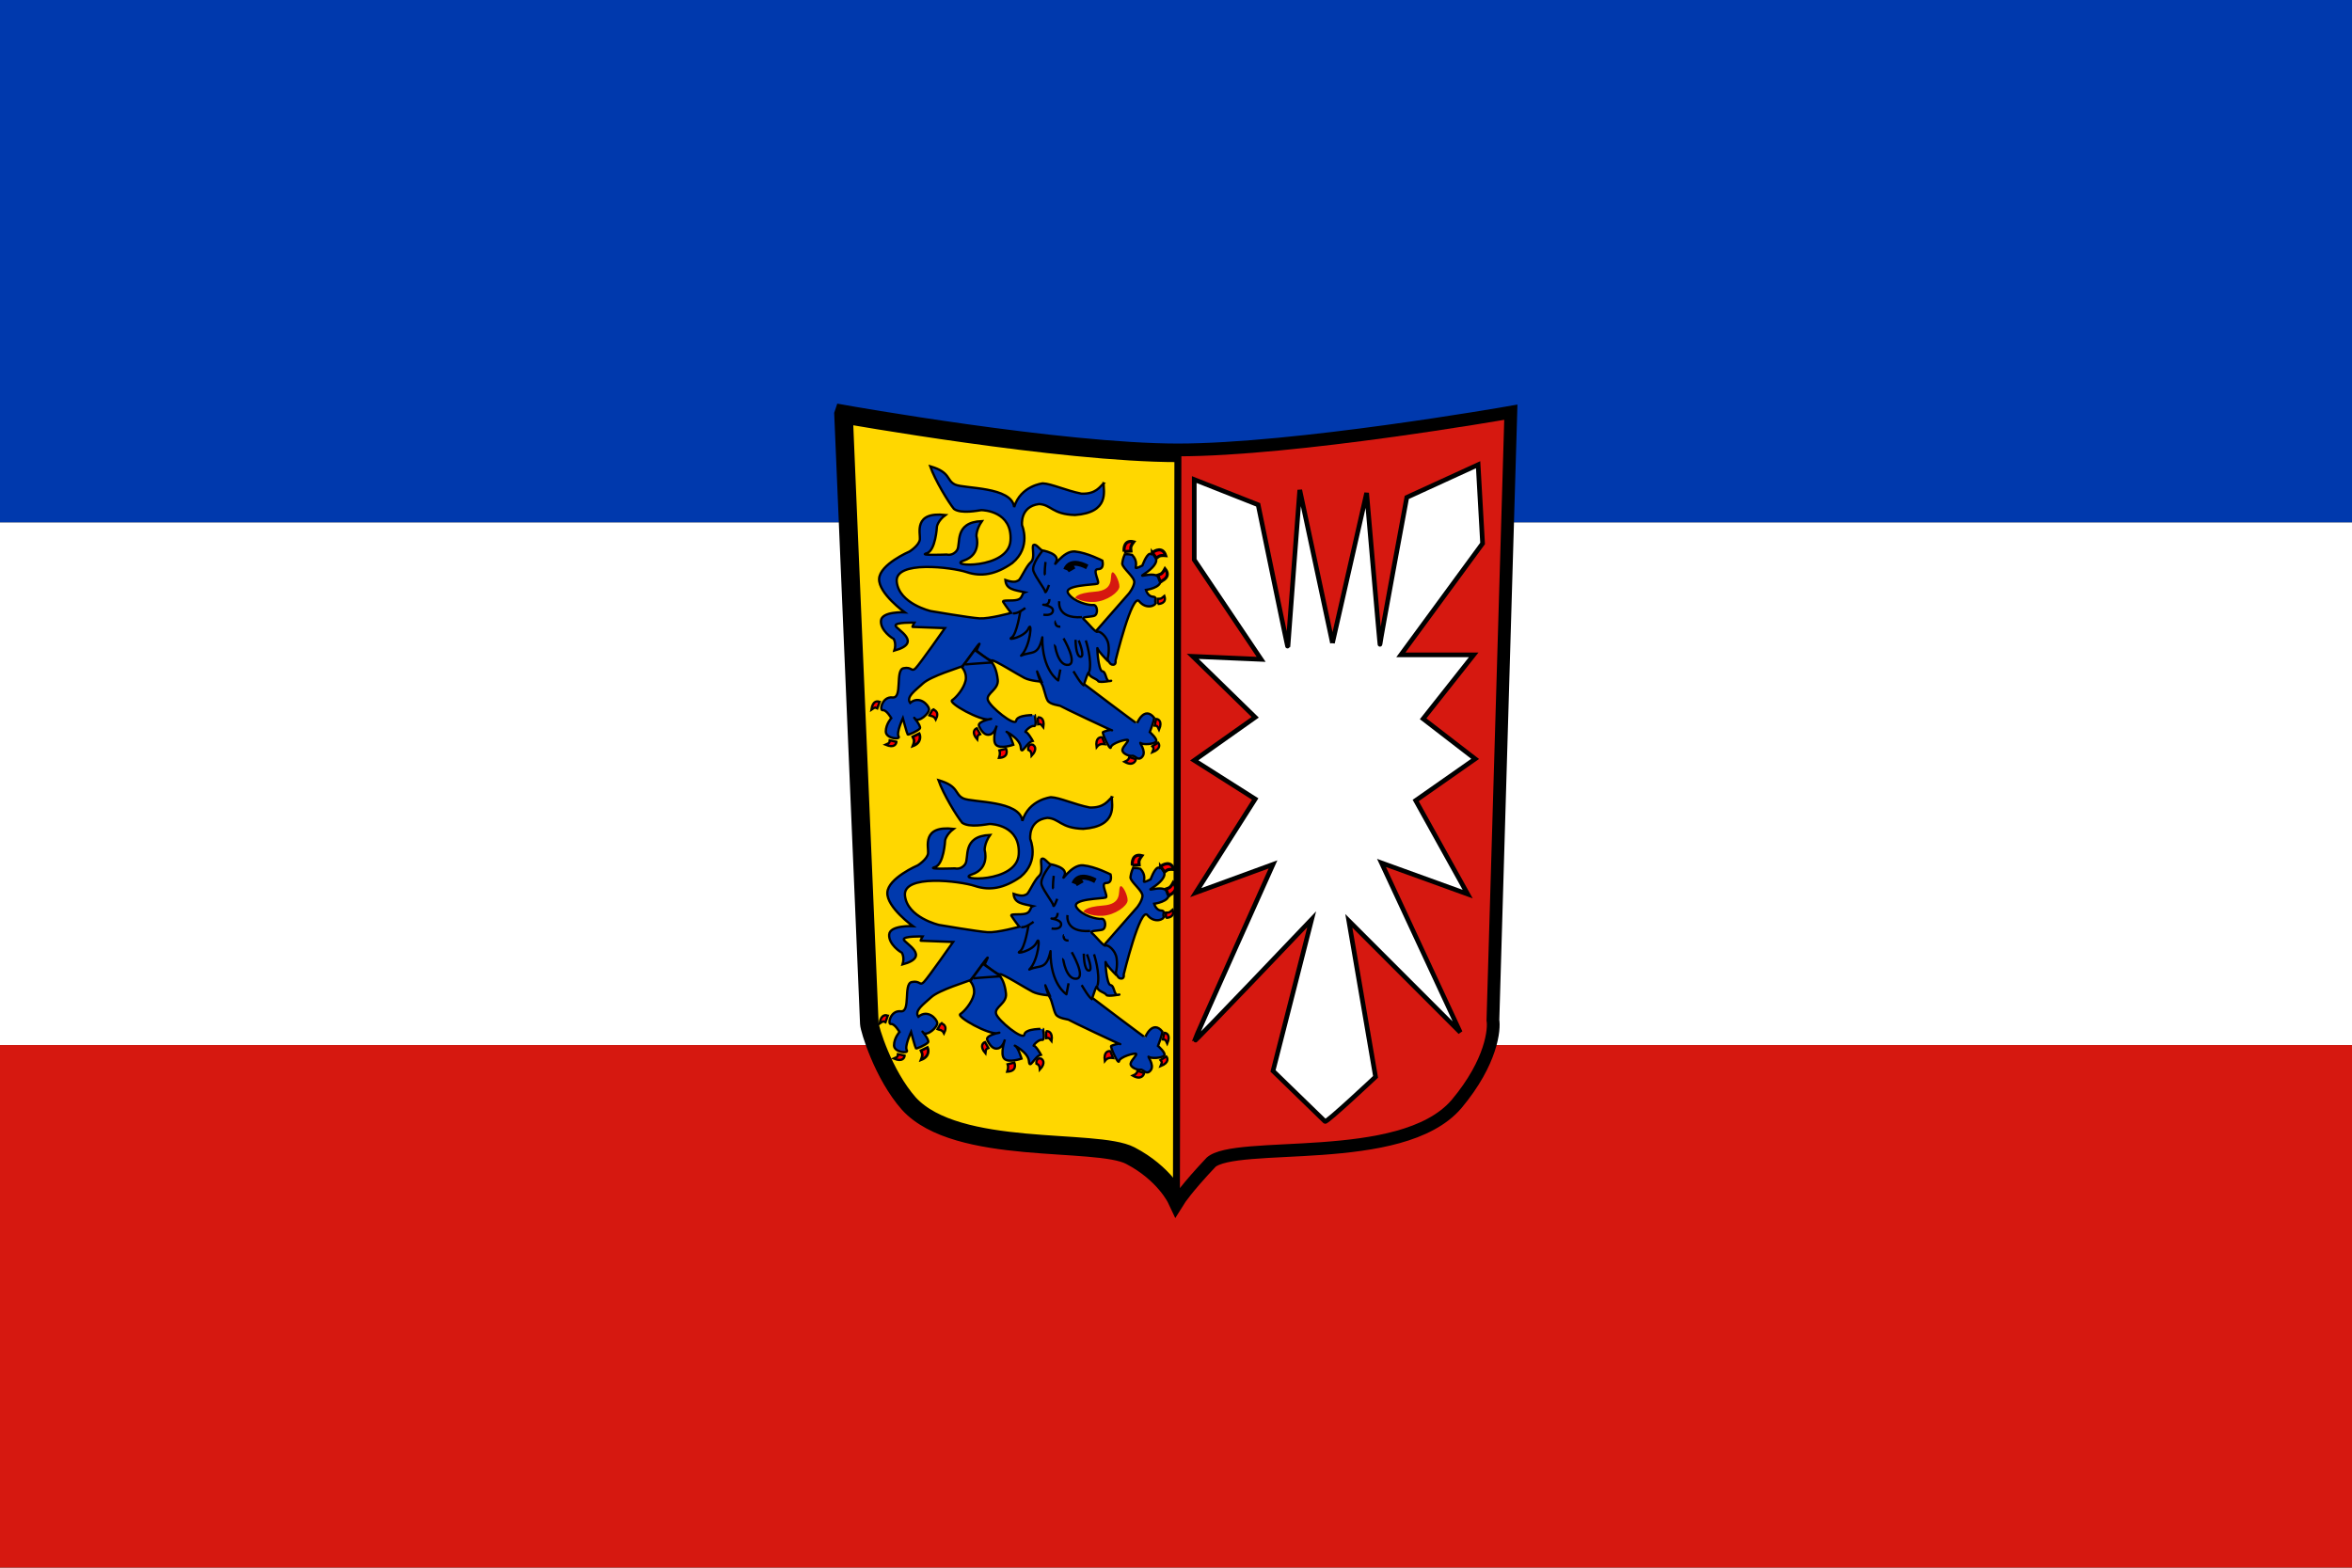
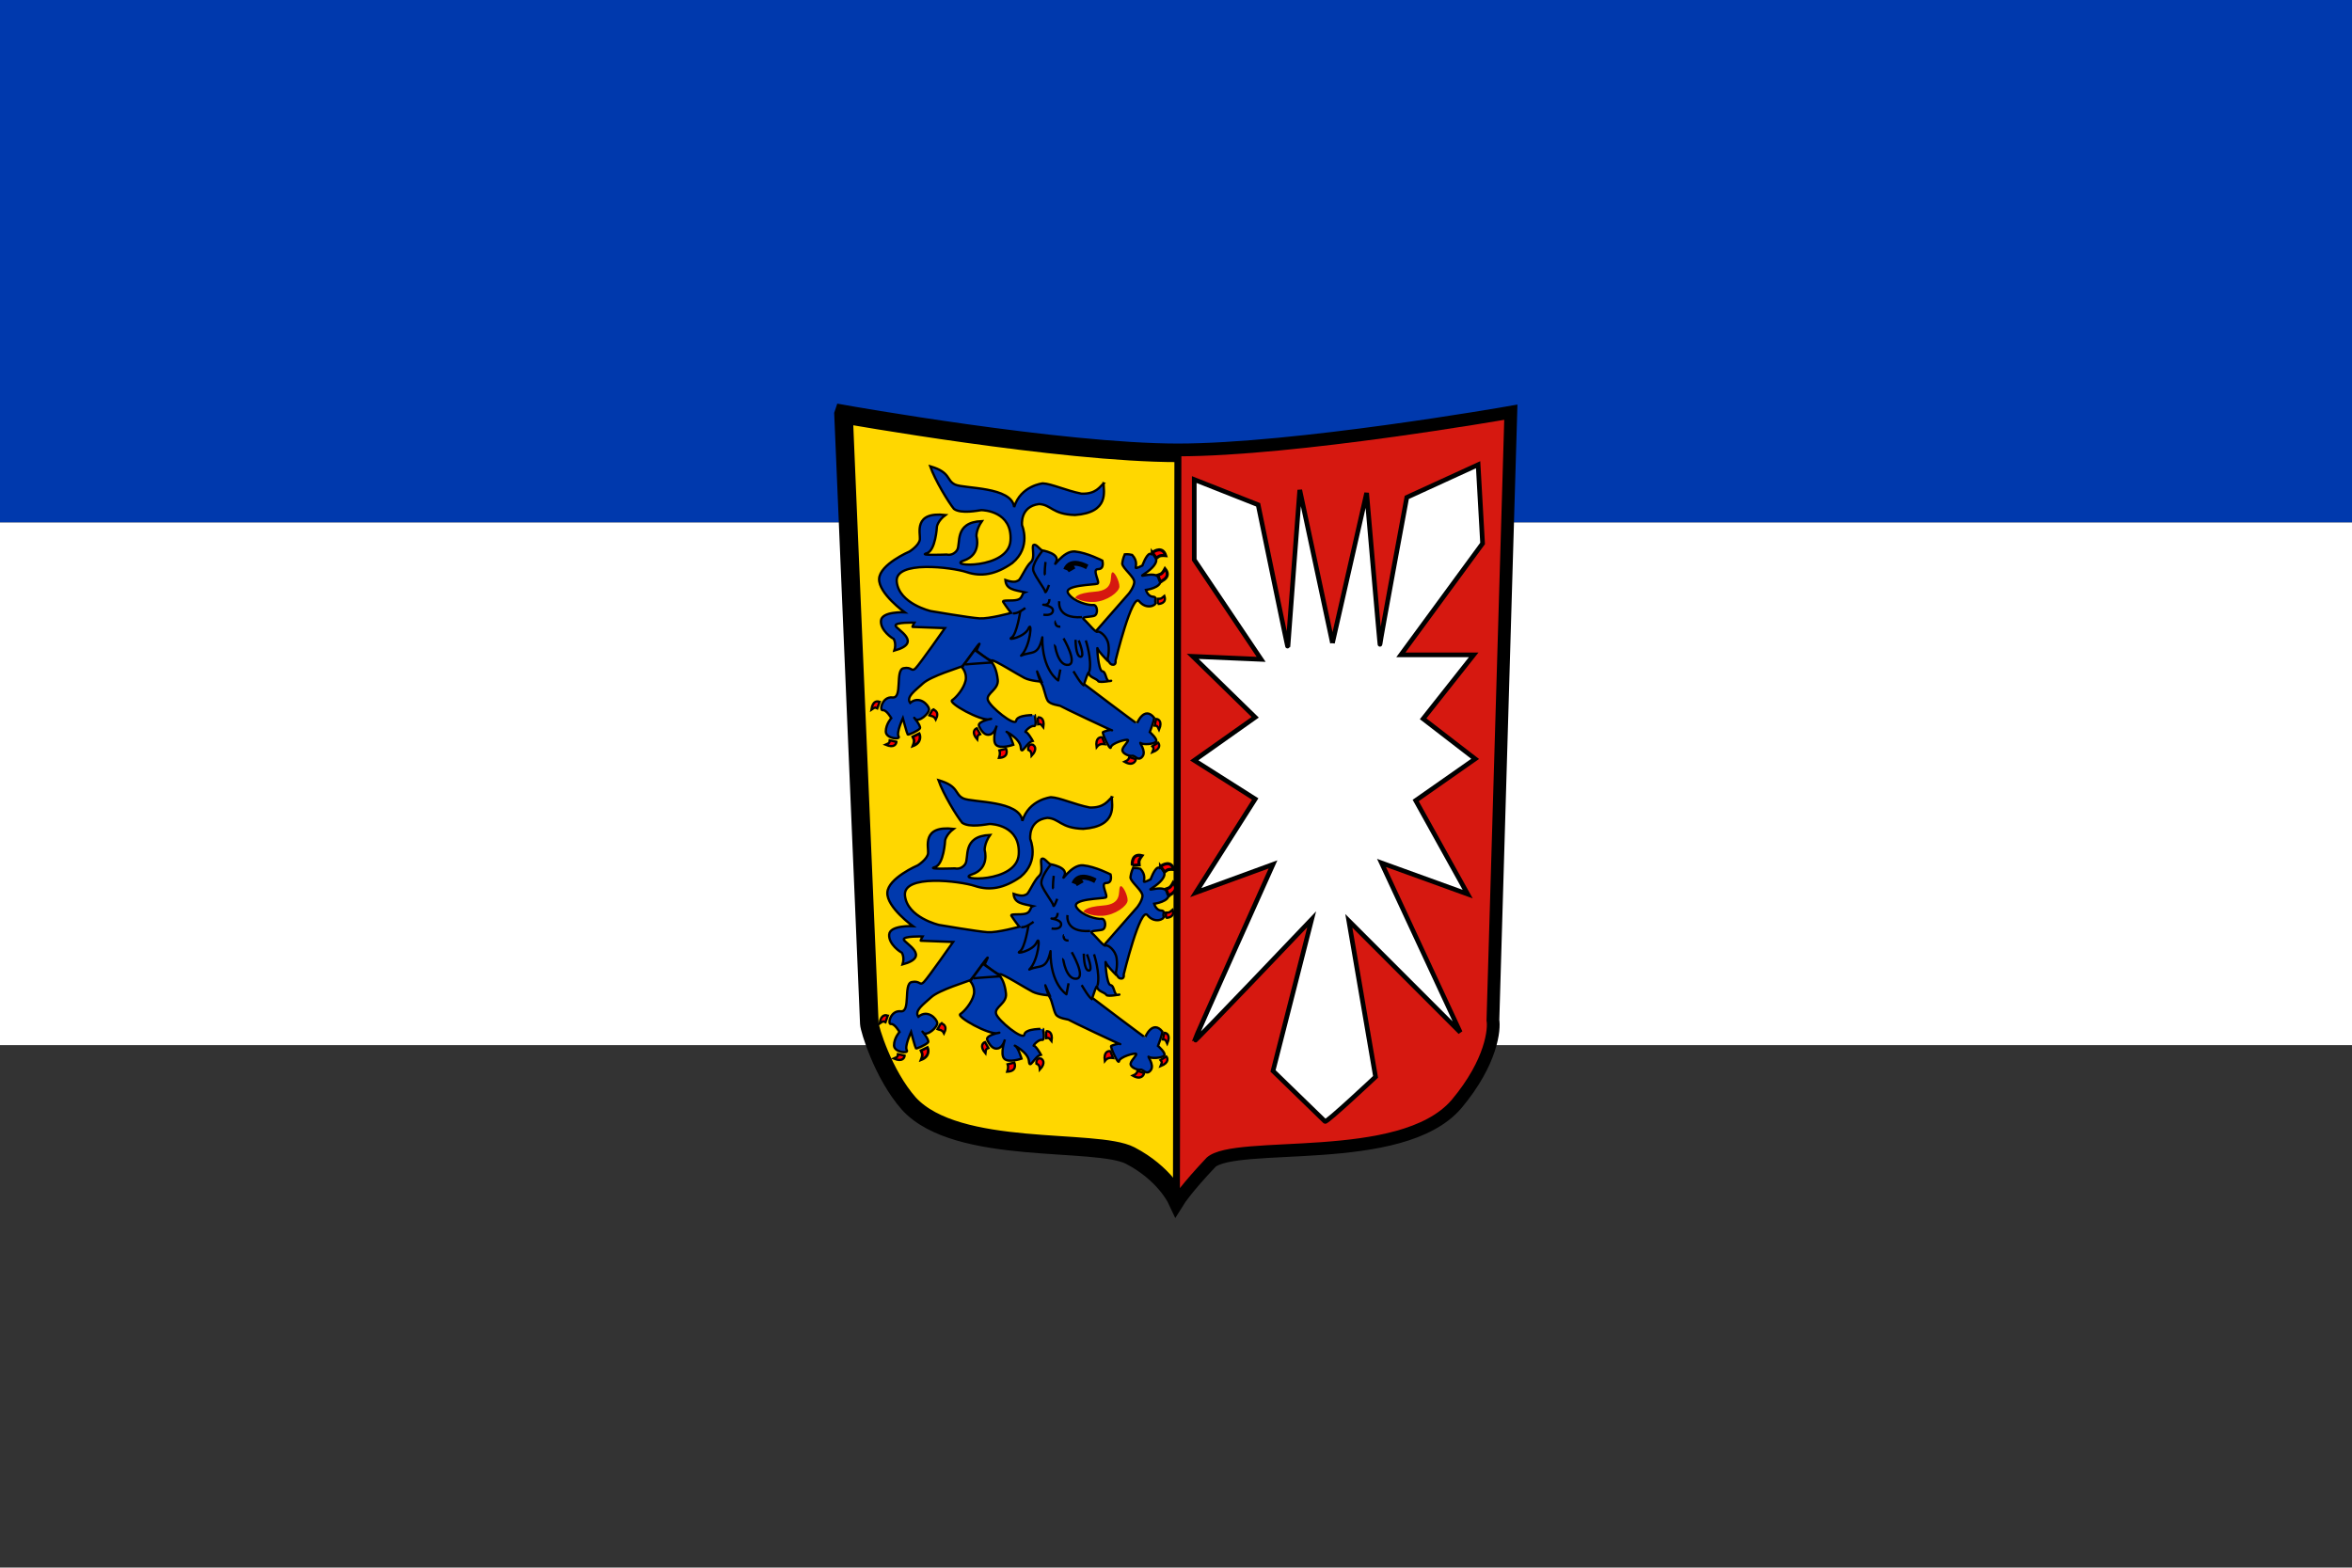
<svg xmlns="http://www.w3.org/2000/svg" xmlns:ns1="http://www.inkscape.org/namespaces/inkscape" xmlns:ns2="http://sodipodi.sourceforge.net/DTD/sodipodi-0.dtd" id="svg684" ns1:version="0.48.3.1 r9886" viewBox="0 0 744.09 496.02" ns2:version="0.32" version="1.1" ns1:output_extension="org.inkscape.output.svg.inkscape" ns2:docname="_svgclean2.svg">
  <rect x="0" y="0" width="744.09" height="496.02" fill="#333333" stroke="none" />
  <ns2:namedview id="base" ns1:window-x="0" ns1:window-y="0" ns1:window-height="645" ns1:window-maximized="0" ns1:zoom="0.73108995" showgrid="false" ns1:current-layer="svg684" ns1:cx="372.04724" ns1:cy="-308.27068" ns1:window-width="674" />
  <g id="g1193" transform="translate(0 -.035)">
    <rect id="rect979" style="fill-rule:evenodd;stroke-width:1pt;fill:#0039ad" height="165.33" width="744.09" y=".035" x="0" />
    <rect id="rect978" style="fill-rule:evenodd;stroke-width:1pt;fill:#ffffff" height="165.37" width="744.09" y="165.37" x="0" />
-     <rect id="rect977" style="fill-rule:evenodd;stroke-width:1pt;fill:#d61810" height="165.33" width="744.09" y="330.73" x="0" />
  </g>
  <g id="g1121" transform="matrix(1.12 0 0 1.12 -43.506 2.11)">
    <path id="path688" style="fill-rule:evenodd;stroke:#000000;stroke-width:5;fill:#ffd700" d="m234.63 90.261s58.42 10.409 90.04 10.409c31.61 0 88.84-10.008 88.84-10.008l-4.8 162.88c0.4 2-0.13 10.69-9.61 22.01-14.4 16.81-58.82 9.2-66.03 15.61-6.8 7.2-8.8 10.4-8.8 10.4s-3.2-6.8-12.41-11.61c-9.2-4.8-46.6 0.23-59.63-14-7.01-7.94-10.6-20.21-10.65-21.51l-6.95-164.18z" ns2:nodetypes="ccccccscccssc" ns1:connector-curvature="0" transform="matrix(1.049,0,0,1.049,30.989,20.448)" />
    <path id="path797" style="fill-rule:evenodd;stroke:#000000;stroke-width:1.875;fill:#d61810" d="m324.67 100.67c31.61 0 88.84-10.008 88.84-10.008l-4.8 162.88c0.4 2-0.13 10.69-9.61 22.01-14.4 16.81-58.82 9.2-66.03 15.61-6.8 7.2-8.8 10.4-8.8 10.4l0.4-200.89z" ns2:nodetypes="cccsccc" ns1:connector-curvature="0" transform="matrix(1.049,0,0,1.049,30.989,20.448)" />
    <path id="path690" ns1:connector-curvature="0" style="fill-rule:evenodd;stroke:#000000;stroke-width:1.25;fill:#ffffff" transform="matrix(1.049,0,0,1.049,30.989,20.448)" d="m366.29 151.89 9.2-40.42s3.6 41.62 3.6 40.82 7.21-39.62 7.21-39.62l19.21-8.8 1.2 21.21-22.01 30.01h19.61l-13.61 17.21 14.01 10.8-16.01 11.21 14 25.21-23.21-8.4 21.21 45.62-30.01-30.02 7.2 42.02s-13.2 12.41-13.6 12.01-14.01-13.61-14.01-13.61l10.41-40.82s-31.62 33.22-31.62 32.82 21.21-47.62 21.21-47.62l-20.81 7.6 16.01-25.21-16.41-10.41 16.41-11.6-16.81-16.41 18.41 0.8-18.01-26.81v-21.61l17.21 6.8s8 38.82 8 38.42 3.2-42.42 3.2-42.42l8.81 41.22z" />
    <path id="path704" style="fill-rule:evenodd;stroke:#000000;stroke-width:.625;fill:#0039ad" d="m73.422 144.64 8.761-10s1.238-1.52 1.428-2.95c0.191-1.43-3.047-3.72-3.238-5.05 0.083-0.67 0.176-1.36 0.682-2.54 0.935-0.08 1.555 0.06 1.985 0.16 1.523 1.62 0.952 3.05 0.952 3.43s1.809-0.57 1.809-0.57 1.048-2.96 2-3.15c0.953-0.19 1.524 0.67 1.714 1.53 0.191 0.86-0.857 2.38-3.237 3.9-2.381 1.53 3.523-1.43 4.38 1.62 0.381 2.1-3.904 2.67-3.904 2.67s0.476 1.71 1.809 1.81c1.333 0.09 0.457 0.84 0.742 1.6 0.286 0.76-2.456 2.02-4.361-0.36-1.904-2.39-6.38 15.99-6.38 15.99s0.286 1.43-1.048 1.05c-1.333-0.38-4.094-8.86-4.094-9.14z" ns2:nodetypes="ccccccccccccccccccc" ns1:connector-curvature="0" transform="matrix(1.049,0,0,1.049,273.85,113.21)" />
    <path id="path691" style="fill-rule:evenodd;stroke:#000000;stroke-width:.625;fill:#0039ad" d="m75.344 104.99c0 2.02 1.638 7.86-7.698 8.52-6.134-0.18-6.352-2.77-9.664-2.95-5.241 0.66-4.586 5.73-4.586 5.73s2.574 5.86-2.621 10.16c-4.449 3.12-8.353 3.77-12.284 2.45-3.931-1.31-19.491-3.27-18.836 2.62 0.655 5.9 9.172 7.87 9.172 7.87s10.483 1.8 13.104 1.96c2.62 0.17 8.517-1.47 8.517-1.47s-1.31-1.64-2.13-2.95c-0.409-0.65 2.307-0.18 3.81-0.57 1.502-0.39 1.126-1.74 1.961-2.04-2.832-0.64-4.987-0.73-5.183-3.3 2.305 0.76 2.861 0.44 3.516 0.11s2.018-3.77 3.329-4.91c1.31-1.15 0.122-4.17 0.737-4.65 0.618-0.35 1.499 0.97 2.249 1.45 0 0 4.978 0.81 3.831 3.1-1.146 2.29 1.802-3.11 5.078-2.78 3.276 0.32 7.371 2.45 7.371 2.45s0.655 2.3-1.147 2.3 0.655 3.6-0.164 3.93c-0.819 0.32-9.336 0.32-7.862 2.62 1.474 2.29 5.569 3.27 6.716 3.11 1.146-0.16 1.474 2.62 0.164 2.95-1.311 0.32-3.604 0.16-2.621 0.98s3.112 3.6 3.603 3.28c0.492-0.33 2.621 1.14 2.948 3.44 0.328 2.29-0.327 4.26-0.327 4.26s-2.457-2.46-2.621-3.28 0.164 6.06 1.311 6.22c1.146 0.17 0.819 2.95 2.129 2.62 1.31-0.32-2.948 0.66-3.276 0-0.328-0.65-2.457-0.98-2.457-2.13 0-1.14-1.31 2.95-1.31 2.95s14.25 10.81 14.25 10.65c0-0.17 1.988-4.85 4.608-1.57 0.043 0.66-1.169 3.86-1.169 3.86s2.293 1.97 1.638 2.62c-0.655 0.66-3.439 0.82-4.094 0.33-0.656-0.49 1.637 2.13 0.491 3.6-1.147 1.48-1.966-0.32-2.785-0.16s-2.784-0.65-2.62-1.64c0.164-0.98 1.801-2.29 1.474-2.62-0.328-0.33-4.422 0.82-4.586 1.97-0.164 1.14-2.457-3.93-2.13-4.1 0.328-0.16 2.13-0.82 2.457-0.49 0.328 0.33-13.758-6.39-13.922-6.55s-2.785-0.33-3.44-1.48c-0.655-1.14-0.982-3.6-1.638-4.58-0.655-0.98-1.374-3.88-1.146-3.11l1.146 2.62s-2.948-0.17-4.586-0.99c-1.638-0.81-8.353-5.07-8.845-4.74-0.491 0.32-4.094-2.63-4.094-2.63l0.819-1.8c0.044-0.61-4.095 5.73-4.75 6.06s-8.354 2.62-10.483 4.59c-2.129 1.96-4.586 3.6-3.44 5.24 2.463-2.09 4.914 0.49 5.078 1.64 0.164 1.14-2.784 3.76-3.767 2.62-0.983-1.15 1.801 1.96 1.31 2.62-0.491 0.65-3.112 1.8-3.276 1.64-0.163-0.17-1.31-4.42-1.31-4.42s-1.802 3.93-1.147 4.91c0.656 0.98-3.439 0.65-3.439-1.31 0-1.97 1.474-3.6 1.474-3.6s-1.311-2.3-2.293-2.14c-0.983 0.17-0.164-3.76 2.62-3.43 2.785 0.32 0.656-7.37 2.949-7.87 2.293-0.49 2.129 1.15 3.275 0 1.147-1.14 7.892-10.8 7.892-10.8s-8.547-0.33-8.71-0.33c-0.164 0 0.491-1.15 0.491-1.15s-5.241-0.16-5.078 0.82c0.164 0.98 7.535 4.58-0.327 6.71 0.604-1.95-0.164-3.27-0.328-3.27s-3.439-2.13-3.276-4.75c0.164-2.62 6.388-2.29 6.388-2.29s-7.043-5.08-6.879-9.01 8.19-7.37 8.19-7.37 2.62-1.64 2.784-3.28-1.802-7.53 6.879-6.55c-2.022 1.51-2.293 3.11-2.293 3.11s-0.327 6.55-2.784 7.21c-2.457 0.65 5.405 0.33 5.405 0.33s1.638 0.49 2.784-1.15c1.147-1.64-0.982-7.54 6.716-7.86-1.602 2.3-1.474 4.09-1.474 4.09s1.474 4.92-3.44 6.55c-4.914 1.64 12.121 2.46 12.612-5.4s-7.204-8.19-7.862-8.19c-0.877 0.09-5.414 1.08-7.371-0.33-1.474-1.8-5.083-7.72-6.387-11.47 5.626 1.61 4.258 3.77 6.715 4.92 2.457 1.14 15.233 0.49 15.888 6.06 1.752-5.79 7.698-6.39 7.698-6.39 2.325 0.09 6.312 1.95 10.407 2.77 3.919 0.16 4.996-1.9 5.972-2.77z" ns2:nodetypes="cccccccccccscccccccccccccccccccccccccccccccccccccccccccccccccccccccccccccccccccccccccccccccccccccccc" ns1:connector-curvature="0" transform="matrix(1.049,0,0,1.049,273.85,113.21)" />
    <path id="path692" ns1:connector-curvature="0" style="fill-rule:evenodd;stroke-width:1pt;fill:#d61810" transform="matrix(1.049,0,0,1.049,273.85,113.21)" d="m67.708 135.78c0.095 0 0.19-1.24 5.333-1.62 5.142-0.38 3.999-3.71 4.475-4.95 0.477-1.24 2.191 2.19 2.096 3.62-0.096 1.43-3.334 3.91-6.762 4.1s-5.237-1.24-5.142-1.15z" />
    <path id="path693" ns1:connector-curvature="0" style="stroke:#000000;stroke-width:.625;fill:none" transform="matrix(1.049,0,0,1.049,273.85,113.21)" d="m59.709 126.16s-0.381 3.34-0.096 3.53" />
    <path id="path694" ns1:connector-curvature="0" style="stroke:#000000;stroke-width:.625;fill:none" transform="matrix(1.049,0,0,1.049,273.85,113.21)" d="m58.852 123.21s-3.048 3.62-2.381 5.43c0.666 1.81 3.047 4.76 3.142 5.52 0.096 0.77 1.048-1.8 1.048-1.8" />
    <path id="path695" ns1:connector-curvature="0" style="stroke:#000000;stroke-width:.625;fill:none" transform="matrix(1.049,0,0,1.049,273.85,113.21)" d="m60.756 136.16s0.095 1.62-1.333 1.53c-1.429-0.1 2.476 0.09 2.285 1.62-0.19 1.52-2.571 1.04-2.571 1.04" />
    <path id="path696" ns1:connector-curvature="0" style="stroke:#000000;stroke-width:.625;fill:none" transform="matrix(1.049,0,0,1.049,273.85,113.21)" d="m62.47 142.16c-0.095 0-0.381 1.53 1.238 1.43" />
    <path id="path697" ns1:connector-curvature="0" style="stroke:#000000;stroke-width:.625;fill:none" transform="matrix(1.049,0,0,1.049,273.85,113.21)" d="m54.28 138.54s-2.094 1.72-3.332 1.43" />
    <path id="path699" style="stroke-linejoin:round;stroke:#000000;stroke-width:.625;fill:none" d="m52.947 139.31s-0.952 6.38-2.38 7.23c-1.429 0.86 3.523-0.09 4.571-2.47 1.047-2.38 0.571 4.76-2 7.33 2.857-1.33 4.571 0.29 5.714-4.95-0.096 8.95 4.285 11.62 4.285 11.62l0.571-2.96" ns2:nodetypes="ccccccc" ns1:connector-curvature="0" transform="matrix(1.049,0,0,1.049,273.85,113.21)" />
    <path id="path700" ns1:connector-curvature="0" style="stroke:#000000;stroke-width:.625;fill:none" transform="matrix(1.049,0,0,1.049,273.85,113.21)" d="m62.28 148.45c-0.095 0.09 0.762 5.71 3.523 5.43 2.762-0.29-1.238-7.15-1.238-7.15" />
    <path id="path701" ns1:connector-curvature="0" style="stroke:#000000;stroke-width:.625;fill:none" transform="matrix(1.049,0,0,1.049,273.85,113.21)" d="m67.803 147.12s0 4.47 1.333 4.57c1.334 0.09-0.476-4.39-0.476-4.39" />
    <path id="path702" ns1:connector-curvature="0" style="stroke:#000000;stroke-width:.625;fill:none" transform="matrix(1.049,0,0,1.049,273.85,113.21)" d="m70.565 147.3s1.714 5.15 0.952 8.39" />
    <path id="path703" ns1:connector-curvature="0" style="stroke:#000000;stroke-width:.625;fill:none" transform="matrix(1.049,0,0,1.049,273.85,113.21)" d="m67.232 155.59c0.381 0.57 2 3.52 2.952 3.91" />
    <path id="path705" ns1:connector-curvature="0" style="stroke:#000000;stroke-width:1pt;fill:none" transform="matrix(1.049,0,0,1.049,273.85,113.21)" d="m70.946 127.5c-0.191-0.1-4.476-2.57-5.809 0.76" />
    <path id="path706" ns1:connector-curvature="0" style="stroke:#000000;stroke-width:1pt;fill:none" transform="matrix(1.049,0,0,1.049,273.85,113.21)" d="m67.422 127.31-1.809 1.05" />
    <path id="path707" ns1:connector-curvature="0" style="stroke:#000000;stroke-width:.625;fill:none" transform="matrix(1.049,0,0,1.049,273.85,113.21)" d="m63.422 136.74s-0.856 4.76 6.095 4.28" />
    <path id="path709" style="fill-rule:evenodd;stroke:#000000;stroke-width:.625;fill:#0039ad" d="m37.235 154.54s1.428 1.53 0.952 3.62c-0.476 2.1-2.476 4.48-3.619 5.24s7.714 5.62 9.999 5.14c2.286-0.48-3.428 0.38-2.761 1.81 0.666 1.43 1.618 2.67 2.952 2.29 1.333-0.38 1.809-2.38 1.809-2.38s-1.333 3.9-0.191 5.14c1.143 1.24 4.667 0 4.667 0s-0.857-2.95-1.714-3.43 3.523 1.62 3.714 4.09c0.19 2.48 1.419-1.25 3.237-1.71-0.095-0.19-1.428-2.47-1.904-2.38s1.238-1.81 2.19-1.62 0.19-2.95 0.286-2.95c0.095 0-4.762-0.19-5.047 1.52-0.286 1.72-7.143-3.81-7.619-5.62-0.476-1.8 2.952-2.76 2.667-5.42-0.286-2.67-1.143-4.38-2-5.05l-4.19-2.95-3.428 4.66z" ns2:nodetypes="ccccccccccccccccccccc" ns1:connector-curvature="0" transform="matrix(1.049,0,0,1.049,273.85,113.21)" />
    <path id="path710" ns1:connector-curvature="0" style="stroke:#000000;stroke-width:.625;fill:none" transform="matrix(1.049,0,0,1.049,273.85,113.21)" d="m38.092 153.78c0.285-0.09 7.523-0.57 7.523-0.57" />
    <path id="path711" style="fill-rule:evenodd;stroke:#000000;stroke-width:.625;fill:#ff0000" d="m57.631 168.04c0.468-0.11 1.887 0.02 1.506 2.6-0.849-1.1-0.989-0.78-1.419-0.74l-0.087-1.86z" ns2:nodetypes="cccc" ns1:connector-curvature="0" transform="matrix(1.049,0,0,1.049,273.85,113.21)" />
    <path id="path712" style="fill-rule:evenodd;stroke:#000000;stroke-width:.625;fill:#ff0000" d="m56.195 175.36c0.453 0.16 1.546 1.08-0.219 2.99-0.081-1.39-0.534-1.36-0.911-1.57-0.131-0.83 0.285-1.61 1.13-1.42z" ns2:nodetypes="cccc" ns1:connector-curvature="0" transform="matrix(1.049,0,0,1.049,273.85,113.21)" />
    <path id="path713" style="fill-rule:evenodd;stroke:#000000;stroke-width:.625;fill:#ff0000" d="m49.092 176.47c0.205 0.44 0.698 2.33-1.899 2.45 0.368-1.16 0.22-1.59 0.098-2l1.801-0.45z" ns2:nodetypes="cccc" ns1:connector-curvature="0" transform="matrix(1.049,0,0,1.049,273.85,113.21)" />
    <path id="path714" style="fill-rule:evenodd;stroke:#000000;stroke-width:.625;fill:#ff0000" d="m41.217 170.95c-0.459 0.15-1.591 1.01 0.092 2.99 0.139-1.38 0.428-1.18 0.813-1.37l-0.905-1.62z" ns2:nodetypes="cccc" ns1:connector-curvature="0" transform="matrix(1.049,0,0,1.049,273.85,113.21)" />
    <path id="path715" style="fill-rule:evenodd;stroke:#000000;stroke-width:.625;fill:#ff0000" d="m74.973 173.4c-0.468-0.12-1.887 0.06-1.506 2.63 0.85-1.1 1.809-0.82 2.239-0.78l-0.733-1.85z" ns2:nodetypes="cccc" ns1:connector-curvature="0" transform="matrix(1.049,0,0,1.049,273.85,113.21)" />
    <path id="path716" style="fill-rule:evenodd;stroke:#000000;stroke-width:.625;fill:#ff0000" d="m84.052 179.29c-0.06 0.48-0.778 1.98-3.04 0.7 1.02-0.43 1.16-0.87 1.279-1.29l1.761 0.59z" ns2:nodetypes="cccc" ns1:connector-curvature="0" transform="matrix(1.049,0,0,1.049,273.85,113.21)" />
    <path id="path717" style="fill-rule:evenodd;stroke:#000000;stroke-width:.625;fill:#ff0000" d="m90.018 174.82c0.332 0.35 0.913 1.65-1.512 2.59 0.538-1.28 0.189-1.25-0.057-1.6l1.569-0.99z" ns2:nodetypes="cccc" ns1:connector-curvature="0" transform="matrix(1.049,0,0,1.049,273.85,113.21)" />
    <path id="path718" style="fill-rule:evenodd;stroke:#000000;stroke-width:.826;fill:#ff0000" d="m80.884 123.37c-0.117-0.82 0.021-3.3 2.593-2.63-1.101 1.48-0.779 1.72-0.74 2.48l-1.853 0.15z" ns2:nodetypes="cccc" ns1:connector-curvature="0" transform="matrix(1.049,0,0,1.049,273.85,113.21)" />
    <path id="path719" style="fill-rule:evenodd;stroke:#000000;stroke-width:.625;fill:#ff0000" d="m89.485 168.44c0.483 0 1.822 0.49 0.811 2.88-0.548-1.28-0.763-1-1.189-1.07l0.378-1.81z" ns2:nodetypes="cccc" ns1:connector-curvature="0" transform="matrix(1.049,0,0,1.049,273.85,113.21)" />
    <path id="path720" style="fill-rule:evenodd;stroke:#000000;stroke-width:.625;fill:#ff0000" d="m29.33 165.87c0.46 0.15 1.904 0.58 0.846 2.72-0.53-1.07-1.365-0.91-1.751-1.1l0.905-1.62z" ns2:nodetypes="cccc" ns1:connector-curvature="0" transform="matrix(1.049,0,0,1.049,273.85,113.21)" />
    <path id="path721" style="fill-rule:evenodd;stroke:#000000;stroke-width:.716;fill:#ff0000" d="m25.719 172.39c0.271 0.54 0.662 2.44-1.714 3.32 0.652-1.68 0.126-1.92-0.063-2.45l1.777-0.87z" ns2:nodetypes="cccc" ns1:connector-curvature="0" transform="matrix(1.049,0,0,1.049,273.85,113.21)" />
    <path id="path722" style="fill-rule:evenodd;stroke:#000000;stroke-width:.625;fill:#ff0000" d="m19.554 174.59c-0.006 0.49-0.501 1.82-2.891 0.8 1.281-0.54 1.005-0.76 1.077-1.19l1.814 0.39z" ns2:nodetypes="cccc" ns1:connector-curvature="0" transform="matrix(1.049,0,0,1.049,273.85,113.21)" />
    <path id="path723" style="fill-rule:evenodd;stroke:#000000;stroke-width:.625;fill:#ff0000" d="m15.026 163.87c-0.414-0.25-1.812-0.53-2.196 2.04 1.133-0.81 1.173-0.46 1.572-0.3l0.624-1.74z" ns2:nodetypes="cccc" ns1:connector-curvature="0" transform="matrix(1.049,0,0,1.049,273.85,113.21)" />
    <path id="path724" style="fill-rule:evenodd;stroke:#000000;stroke-width:.826;fill:#ff0000" d="m88.47 123.65c0.632-0.53 2.804-1.73 3.607 0.8-1.843-0.15-1.878 0.26-2.493 0.69l-1.114-1.49z" ns2:nodetypes="cccc" ns1:connector-curvature="0" transform="matrix(1.049,0,0,1.049,273.85,113.21)" />
    <path id="path725" style="fill-rule:evenodd;stroke:#000000;stroke-width:.826;fill:#ff0000" d="m90.584 131.45c0.792-0.24 2.984-1.4 1.305-3.46-0.887 1.63-1.243 1.43-1.941 1.71l0.636 1.75z" ns2:nodetypes="cccc" ns1:connector-curvature="0" transform="matrix(1.049,0,0,1.049,273.85,113.21)" />
    <path id="path726" style="fill-rule:evenodd;stroke:#000000;stroke-width:.622;fill:#ff0000" d="m89.927 137.47c0.623 0.03 2.469-0.25 1.793-2.13-1.036 0.93-1.241 0.7-1.806 0.73l0.013 1.4z" ns2:nodetypes="cccc" ns1:connector-curvature="0" transform="matrix(1.049,0,0,1.049,273.85,113.21)" />
    <path id="path868" style="fill-rule:evenodd;stroke:#000000;stroke-width:.625;fill:#0039ad" d="m73.422 144.64 8.761-10s1.238-1.52 1.428-2.95c0.191-1.43-3.047-3.72-3.238-5.05 0.083-0.67 0.176-1.36 0.682-2.54 0.935-0.08 1.555 0.06 1.985 0.16 1.523 1.62 0.952 3.05 0.952 3.43s1.809-0.57 1.809-0.57 1.048-2.96 2-3.15c0.953-0.19 1.524 0.67 1.714 1.53 0.191 0.86-0.857 2.38-3.237 3.9-2.381 1.53 3.523-1.43 4.38 1.62 0.381 2.1-3.904 2.67-3.904 2.67s0.476 1.71 1.809 1.81c1.333 0.09 0.457 0.84 0.742 1.6 0.286 0.76-2.456 2.02-4.361-0.36-1.904-2.39-6.38 15.99-6.38 15.99s0.286 1.43-1.048 1.05c-1.333-0.38-4.094-8.86-4.094-9.14z" ns2:nodetypes="ccccccccccccccccccc" ns1:connector-curvature="0" transform="matrix(1.049,0,0,1.049,271.53,24.544)" />
    <path id="path869" style="fill-rule:evenodd;stroke:#000000;stroke-width:.625;fill:#0039ad" d="m75.344 104.99c0 2.02 1.638 7.86-7.698 8.52-6.134-0.18-6.352-2.77-9.664-2.95-5.241 0.66-4.586 5.73-4.586 5.73s2.574 5.86-2.621 10.16c-4.449 3.12-8.353 3.77-12.284 2.45-3.931-1.31-19.491-3.27-18.836 2.62 0.655 5.9 9.172 7.87 9.172 7.87s10.483 1.8 13.104 1.96c2.62 0.17 8.517-1.47 8.517-1.47s-1.31-1.64-2.13-2.95c-0.409-0.65 2.307-0.18 3.81-0.57 1.502-0.39 1.126-1.74 1.961-2.04-2.832-0.64-4.987-0.73-5.183-3.3 2.305 0.76 2.861 0.44 3.516 0.11s2.018-3.77 3.329-4.91c1.31-1.15 0.122-4.17 0.737-4.65 0.618-0.35 1.499 0.97 2.249 1.45 0 0 4.978 0.81 3.831 3.1-1.146 2.29 1.802-3.11 5.078-2.78 3.276 0.32 7.371 2.45 7.371 2.45s0.655 2.3-1.147 2.3 0.655 3.6-0.164 3.93c-0.819 0.32-9.336 0.32-7.862 2.62 1.474 2.29 5.569 3.27 6.716 3.11 1.146-0.16 1.474 2.62 0.164 2.95-1.311 0.32-3.604 0.16-2.621 0.98s3.112 3.6 3.603 3.28c0.492-0.33 2.621 1.14 2.948 3.44 0.328 2.29-0.327 4.26-0.327 4.26s-2.457-2.46-2.621-3.28 0.164 6.06 1.311 6.22c1.146 0.17 0.819 2.95 2.129 2.62 1.31-0.32-2.948 0.66-3.276 0-0.328-0.65-2.457-0.98-2.457-2.13 0-1.14-1.31 2.95-1.31 2.95s14.25 10.81 14.25 10.65c0-0.17 1.988-4.85 4.608-1.57 0.043 0.66-1.169 3.86-1.169 3.86s2.293 1.97 1.638 2.62c-0.655 0.66-3.439 0.82-4.094 0.33-0.656-0.49 1.637 2.13 0.491 3.6-1.147 1.48-1.966-0.32-2.785-0.16s-2.784-0.65-2.62-1.64c0.164-0.98 1.801-2.29 1.474-2.62-0.328-0.33-4.422 0.82-4.586 1.97-0.164 1.14-2.457-3.93-2.13-4.1 0.328-0.16 2.13-0.82 2.457-0.49 0.328 0.33-13.758-6.39-13.922-6.55s-2.785-0.33-3.44-1.48c-0.655-1.14-0.982-3.6-1.638-4.58-0.655-0.98-1.374-3.88-1.146-3.11l1.146 2.62s-2.948-0.17-4.586-0.99c-1.638-0.81-8.353-5.07-8.845-4.74-0.491 0.32-4.094-2.63-4.094-2.63l0.819-1.8c0.044-0.61-4.095 5.73-4.75 6.06s-8.354 2.62-10.483 4.59c-2.129 1.96-4.586 3.6-3.44 5.24 2.463-2.09 4.914 0.49 5.078 1.64 0.164 1.14-2.784 3.76-3.767 2.62-0.983-1.15 1.801 1.96 1.31 2.62-0.491 0.65-3.112 1.8-3.276 1.64-0.163-0.17-1.31-4.42-1.31-4.42s-1.802 3.93-1.147 4.91c0.656 0.98-3.439 0.65-3.439-1.31 0-1.97 1.474-3.6 1.474-3.6s-1.311-2.3-2.293-2.14c-0.983 0.17-0.164-3.76 2.62-3.43 2.785 0.32 0.656-7.37 2.949-7.87 2.293-0.49 2.129 1.15 3.275 0 1.147-1.14 7.892-10.8 7.892-10.8s-8.547-0.33-8.71-0.33c-0.164 0 0.491-1.15 0.491-1.15s-5.241-0.16-5.078 0.82c0.164 0.98 7.535 4.58-0.327 6.71 0.604-1.95-0.164-3.27-0.328-3.27s-3.439-2.13-3.276-4.75c0.164-2.62 6.388-2.29 6.388-2.29s-7.043-5.08-6.879-9.01 8.19-7.37 8.19-7.37 2.62-1.64 2.784-3.28-1.802-7.53 6.879-6.55c-2.022 1.51-2.293 3.11-2.293 3.11s-0.327 6.55-2.784 7.21c-2.457 0.65 5.405 0.33 5.405 0.33s1.638 0.49 2.784-1.15c1.147-1.64-0.982-7.54 6.716-7.86-1.602 2.3-1.474 4.09-1.474 4.09s1.474 4.92-3.44 6.55c-4.914 1.64 12.121 2.46 12.612-5.4s-7.204-8.19-7.862-8.19c-0.877 0.09-5.414 1.08-7.371-0.33-1.474-1.8-5.083-7.72-6.387-11.47 5.626 1.61 4.258 3.77 6.715 4.92 2.457 1.14 15.233 0.49 15.888 6.06 1.752-5.79 7.698-6.39 7.698-6.39 2.325 0.09 6.312 1.95 10.407 2.77 3.919 0.16 4.996-1.9 5.972-2.77z" ns2:nodetypes="cccccccccccscccccccccccccccccccccccccccccccccccccccccccccccccccccccccccccccccccccccccccccccccccccccc" ns1:connector-curvature="0" transform="matrix(1.049,0,0,1.049,271.53,24.544)" />
    <path id="path870" ns1:connector-curvature="0" style="fill-rule:evenodd;stroke-width:1pt;fill:#d61810" transform="matrix(1.049,0,0,1.049,271.53,24.544)" d="m67.708 135.78c0.095 0 0.19-1.24 5.333-1.62 5.142-0.38 3.999-3.71 4.475-4.95 0.477-1.24 2.191 2.19 2.096 3.62-0.096 1.43-3.334 3.91-6.762 4.1s-5.237-1.24-5.142-1.15z" />
    <path id="path871" ns1:connector-curvature="0" style="stroke:#000000;stroke-width:.625;fill:none" transform="matrix(1.049,0,0,1.049,271.53,24.544)" d="m59.709 126.16s-0.381 3.34-0.096 3.53" />
    <path id="path872" ns1:connector-curvature="0" style="stroke:#000000;stroke-width:.625;fill:none" transform="matrix(1.049,0,0,1.049,271.53,24.544)" d="m58.852 123.21s-3.048 3.62-2.381 5.43c0.666 1.81 3.047 4.76 3.142 5.52 0.096 0.77 1.048-1.8 1.048-1.8" />
    <path id="path873" ns1:connector-curvature="0" style="stroke:#000000;stroke-width:.625;fill:none" transform="matrix(1.049,0,0,1.049,271.53,24.544)" d="m60.756 136.16s0.095 1.62-1.333 1.53c-1.429-0.1 2.476 0.09 2.285 1.62-0.19 1.52-2.571 1.04-2.571 1.04" />
    <path id="path874" ns1:connector-curvature="0" style="stroke:#000000;stroke-width:.625;fill:none" transform="matrix(1.049,0,0,1.049,271.53,24.544)" d="m62.47 142.16c-0.095 0-0.381 1.53 1.238 1.43" />
    <path id="path875" ns1:connector-curvature="0" style="stroke:#000000;stroke-width:.625;fill:none" transform="matrix(1.049,0,0,1.049,271.53,24.544)" d="m54.28 138.54s-2.094 1.72-3.332 1.43" />
    <path id="path876" style="stroke-linejoin:round;stroke:#000000;stroke-width:.625;fill:none" d="m52.947 139.31s-0.952 6.38-2.38 7.23c-1.429 0.86 3.523-0.09 4.571-2.47 1.047-2.38 0.571 4.76-2 7.33 2.857-1.33 4.571 0.29 5.714-4.95-0.096 8.95 4.285 11.62 4.285 11.62l0.571-2.96" ns2:nodetypes="ccccccc" ns1:connector-curvature="0" transform="matrix(1.049,0,0,1.049,271.53,24.544)" />
    <path id="path877" ns1:connector-curvature="0" style="stroke:#000000;stroke-width:.625;fill:none" transform="matrix(1.049,0,0,1.049,271.53,24.544)" d="m62.28 148.45c-0.095 0.09 0.762 5.71 3.523 5.43 2.762-0.29-1.238-7.15-1.238-7.15" />
    <path id="path878" ns1:connector-curvature="0" style="stroke:#000000;stroke-width:.625;fill:none" transform="matrix(1.049,0,0,1.049,271.53,24.544)" d="m67.803 147.12s0 4.47 1.333 4.57c1.334 0.09-0.476-4.39-0.476-4.39" />
    <path id="path879" ns1:connector-curvature="0" style="stroke:#000000;stroke-width:.625;fill:none" transform="matrix(1.049,0,0,1.049,271.53,24.544)" d="m70.565 147.3s1.714 5.15 0.952 8.39" />
    <path id="path880" ns1:connector-curvature="0" style="stroke:#000000;stroke-width:.625;fill:none" transform="matrix(1.049,0,0,1.049,271.53,24.544)" d="m67.232 155.59c0.381 0.57 2 3.52 2.952 3.91" />
    <path id="path881" ns1:connector-curvature="0" style="stroke:#000000;stroke-width:1pt;fill:none" transform="matrix(1.049,0,0,1.049,271.53,24.544)" d="m70.946 127.5c-0.191-0.1-4.476-2.57-5.809 0.76" />
    <path id="path882" ns1:connector-curvature="0" style="stroke:#000000;stroke-width:1pt;fill:none" transform="matrix(1.049,0,0,1.049,271.53,24.544)" d="m67.422 127.31-1.809 1.05" />
    <path id="path883" ns1:connector-curvature="0" style="stroke:#000000;stroke-width:.625;fill:none" transform="matrix(1.049,0,0,1.049,271.53,24.544)" d="m63.422 136.74s-0.856 4.76 6.095 4.28" />
    <path id="path884" style="fill-rule:evenodd;stroke:#000000;stroke-width:.625;fill:#0039ad" d="m37.235 154.54s1.428 1.53 0.952 3.62c-0.476 2.1-2.476 4.48-3.619 5.24s7.714 5.62 9.999 5.14c2.286-0.48-3.428 0.38-2.761 1.81 0.666 1.43 1.618 2.67 2.952 2.29 1.333-0.38 1.809-2.38 1.809-2.38s-1.333 3.9-0.191 5.14c1.143 1.24 4.667 0 4.667 0s-0.857-2.95-1.714-3.43 3.523 1.62 3.714 4.09c0.19 2.48 1.419-1.25 3.237-1.71-0.095-0.19-1.428-2.47-1.904-2.38s1.238-1.81 2.19-1.62 0.19-2.95 0.286-2.95c0.095 0-4.762-0.19-5.047 1.52-0.286 1.72-7.143-3.81-7.619-5.62-0.476-1.8 2.952-2.76 2.667-5.42-0.286-2.67-1.143-4.38-2-5.05l-4.19-2.95-3.428 4.66z" ns2:nodetypes="ccccccccccccccccccccc" ns1:connector-curvature="0" transform="matrix(1.049,0,0,1.049,271.53,24.544)" />
    <path id="path885" ns1:connector-curvature="0" style="stroke:#000000;stroke-width:.625;fill:none" transform="matrix(1.049,0,0,1.049,271.53,24.544)" d="m38.092 153.78c0.285-0.09 7.523-0.57 7.523-0.57" />
    <path id="path886" style="fill-rule:evenodd;stroke:#000000;stroke-width:.625;fill:#ff0000" d="m57.631 168.04c0.468-0.11 1.887 0.02 1.506 2.6-0.849-1.1-0.989-0.78-1.419-0.74l-0.087-1.86z" ns2:nodetypes="cccc" ns1:connector-curvature="0" transform="matrix(1.049,0,0,1.049,271.53,24.544)" />
    <path id="path887" style="fill-rule:evenodd;stroke:#000000;stroke-width:.625;fill:#ff0000" d="m56.195 175.36c0.453 0.16 1.546 1.08-0.219 2.99-0.081-1.39-0.534-1.36-0.911-1.57-0.131-0.83 0.285-1.61 1.13-1.42z" ns2:nodetypes="cccc" ns1:connector-curvature="0" transform="matrix(1.049,0,0,1.049,271.53,24.544)" />
    <path id="path888" style="fill-rule:evenodd;stroke:#000000;stroke-width:.625;fill:#ff0000" d="m49.092 176.47c0.205 0.44 0.698 2.33-1.899 2.45 0.368-1.16 0.22-1.59 0.098-2l1.801-0.45z" ns2:nodetypes="cccc" ns1:connector-curvature="0" transform="matrix(1.049,0,0,1.049,271.53,24.544)" />
    <path id="path889" style="fill-rule:evenodd;stroke:#000000;stroke-width:.625;fill:#ff0000" d="m41.217 170.95c-0.459 0.15-1.591 1.01 0.092 2.99 0.139-1.38 0.428-1.18 0.813-1.37l-0.905-1.62z" ns2:nodetypes="cccc" ns1:connector-curvature="0" transform="matrix(1.049,0,0,1.049,271.53,24.544)" />
    <path id="path890" style="fill-rule:evenodd;stroke:#000000;stroke-width:.625;fill:#ff0000" d="m74.973 173.4c-0.468-0.12-1.887 0.06-1.506 2.63 0.85-1.1 1.809-0.82 2.239-0.78l-0.733-1.85z" ns2:nodetypes="cccc" ns1:connector-curvature="0" transform="matrix(1.049,0,0,1.049,271.53,24.544)" />
    <path id="path891" style="fill-rule:evenodd;stroke:#000000;stroke-width:.625;fill:#ff0000" d="m84.052 179.29c-0.06 0.48-0.778 1.98-3.04 0.7 1.02-0.43 1.16-0.87 1.279-1.29l1.761 0.59z" ns2:nodetypes="cccc" ns1:connector-curvature="0" transform="matrix(1.049,0,0,1.049,271.53,24.544)" />
    <path id="path892" style="fill-rule:evenodd;stroke:#000000;stroke-width:.625;fill:#ff0000" d="m90.018 174.82c0.332 0.35 0.913 1.65-1.512 2.59 0.538-1.28 0.189-1.25-0.057-1.6l1.569-0.99z" ns2:nodetypes="cccc" ns1:connector-curvature="0" transform="matrix(1.049,0,0,1.049,271.53,24.544)" />
-     <path id="path893" style="fill-rule:evenodd;stroke:#000000;stroke-width:.826;fill:#ff0000" d="m80.884 123.37c-0.117-0.82 0.021-3.3 2.593-2.63-1.101 1.48-0.779 1.72-0.74 2.48l-1.853 0.15z" ns2:nodetypes="cccc" ns1:connector-curvature="0" transform="matrix(1.049,0,0,1.049,271.53,24.544)" />
    <path id="path894" style="fill-rule:evenodd;stroke:#000000;stroke-width:.625;fill:#ff0000" d="m89.485 168.44c0.483 0 1.822 0.49 0.811 2.88-0.548-1.28-0.763-1-1.189-1.07l0.378-1.81z" ns2:nodetypes="cccc" ns1:connector-curvature="0" transform="matrix(1.049,0,0,1.049,271.53,24.544)" />
    <path id="path895" style="fill-rule:evenodd;stroke:#000000;stroke-width:.625;fill:#ff0000" d="m29.33 165.87c0.46 0.15 1.904 0.58 0.846 2.72-0.53-1.07-1.365-0.91-1.751-1.1l0.905-1.62z" ns2:nodetypes="cccc" ns1:connector-curvature="0" transform="matrix(1.049,0,0,1.049,271.53,24.544)" />
    <path id="path896" style="fill-rule:evenodd;stroke:#000000;stroke-width:.716;fill:#ff0000" d="m25.719 172.39c0.271 0.54 0.662 2.44-1.714 3.32 0.652-1.68 0.126-1.92-0.063-2.45l1.777-0.87z" ns2:nodetypes="cccc" ns1:connector-curvature="0" transform="matrix(1.049,0,0,1.049,271.53,24.544)" />
    <path id="path897" style="fill-rule:evenodd;stroke:#000000;stroke-width:.625;fill:#ff0000" d="m19.554 174.59c-0.006 0.49-0.501 1.82-2.891 0.8 1.281-0.54 1.005-0.76 1.077-1.19l1.814 0.39z" ns2:nodetypes="cccc" ns1:connector-curvature="0" transform="matrix(1.049,0,0,1.049,271.53,24.544)" />
    <path id="path898" style="fill-rule:evenodd;stroke:#000000;stroke-width:.625;fill:#ff0000" d="m15.026 163.87c-0.414-0.25-1.812-0.53-2.196 2.04 1.133-0.81 1.173-0.46 1.572-0.3l0.624-1.74z" ns2:nodetypes="cccc" ns1:connector-curvature="0" transform="matrix(1.049,0,0,1.049,271.53,24.544)" />
    <path id="path899" style="fill-rule:evenodd;stroke:#000000;stroke-width:.826;fill:#ff0000" d="m88.47 123.65c0.632-0.53 2.804-1.73 3.607 0.8-1.843-0.15-1.878 0.26-2.493 0.69l-1.114-1.49z" ns2:nodetypes="cccc" ns1:connector-curvature="0" transform="matrix(1.049,0,0,1.049,271.53,24.544)" />
    <path id="path900" style="fill-rule:evenodd;stroke:#000000;stroke-width:.826;fill:#ff0000" d="m90.584 131.45c0.792-0.24 2.984-1.4 1.305-3.46-0.887 1.63-1.243 1.43-1.941 1.71l0.636 1.75z" ns2:nodetypes="cccc" ns1:connector-curvature="0" transform="matrix(1.049,0,0,1.049,271.53,24.544)" />
    <path id="path901" style="fill-rule:evenodd;stroke:#000000;stroke-width:.622;fill:#ff0000" d="m89.927 137.47c0.623 0.03 2.469-0.25 1.793-2.13-1.036 0.93-1.241 0.7-1.806 0.73l0.013 1.4z" ns2:nodetypes="cccc" ns1:connector-curvature="0" transform="matrix(1.049,0,0,1.049,271.53,24.544)" />
  </g>
</svg>